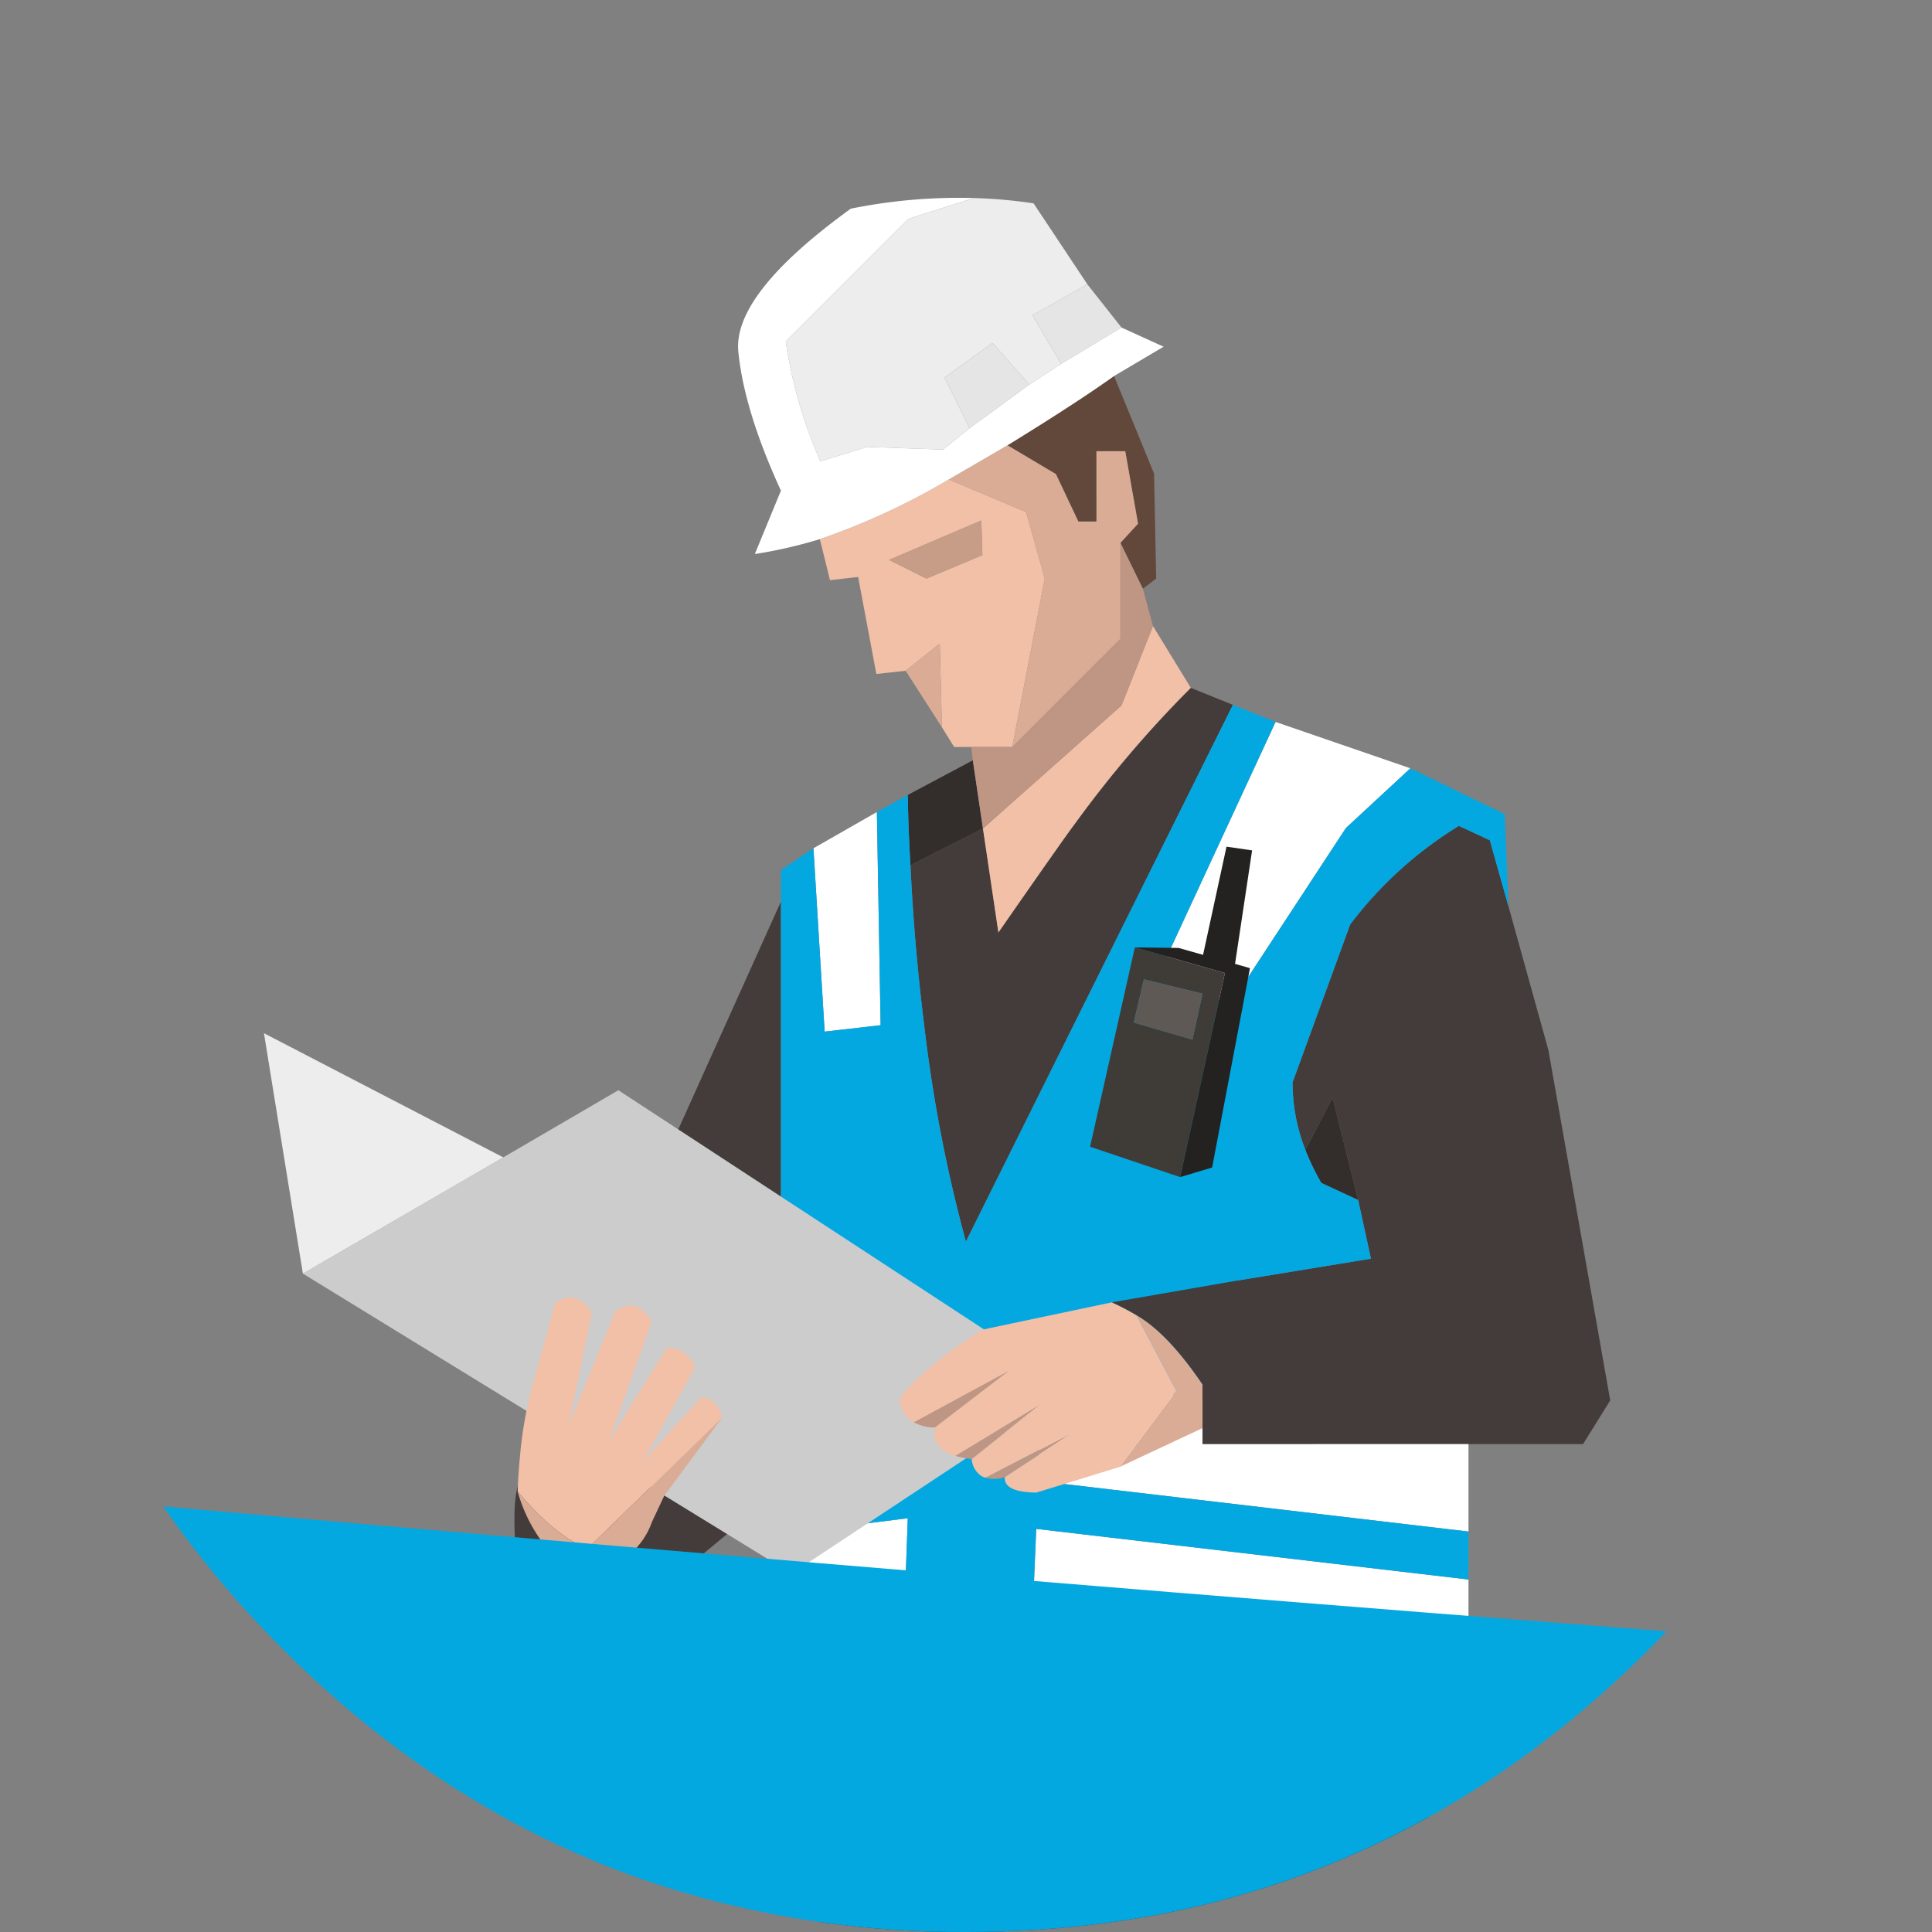
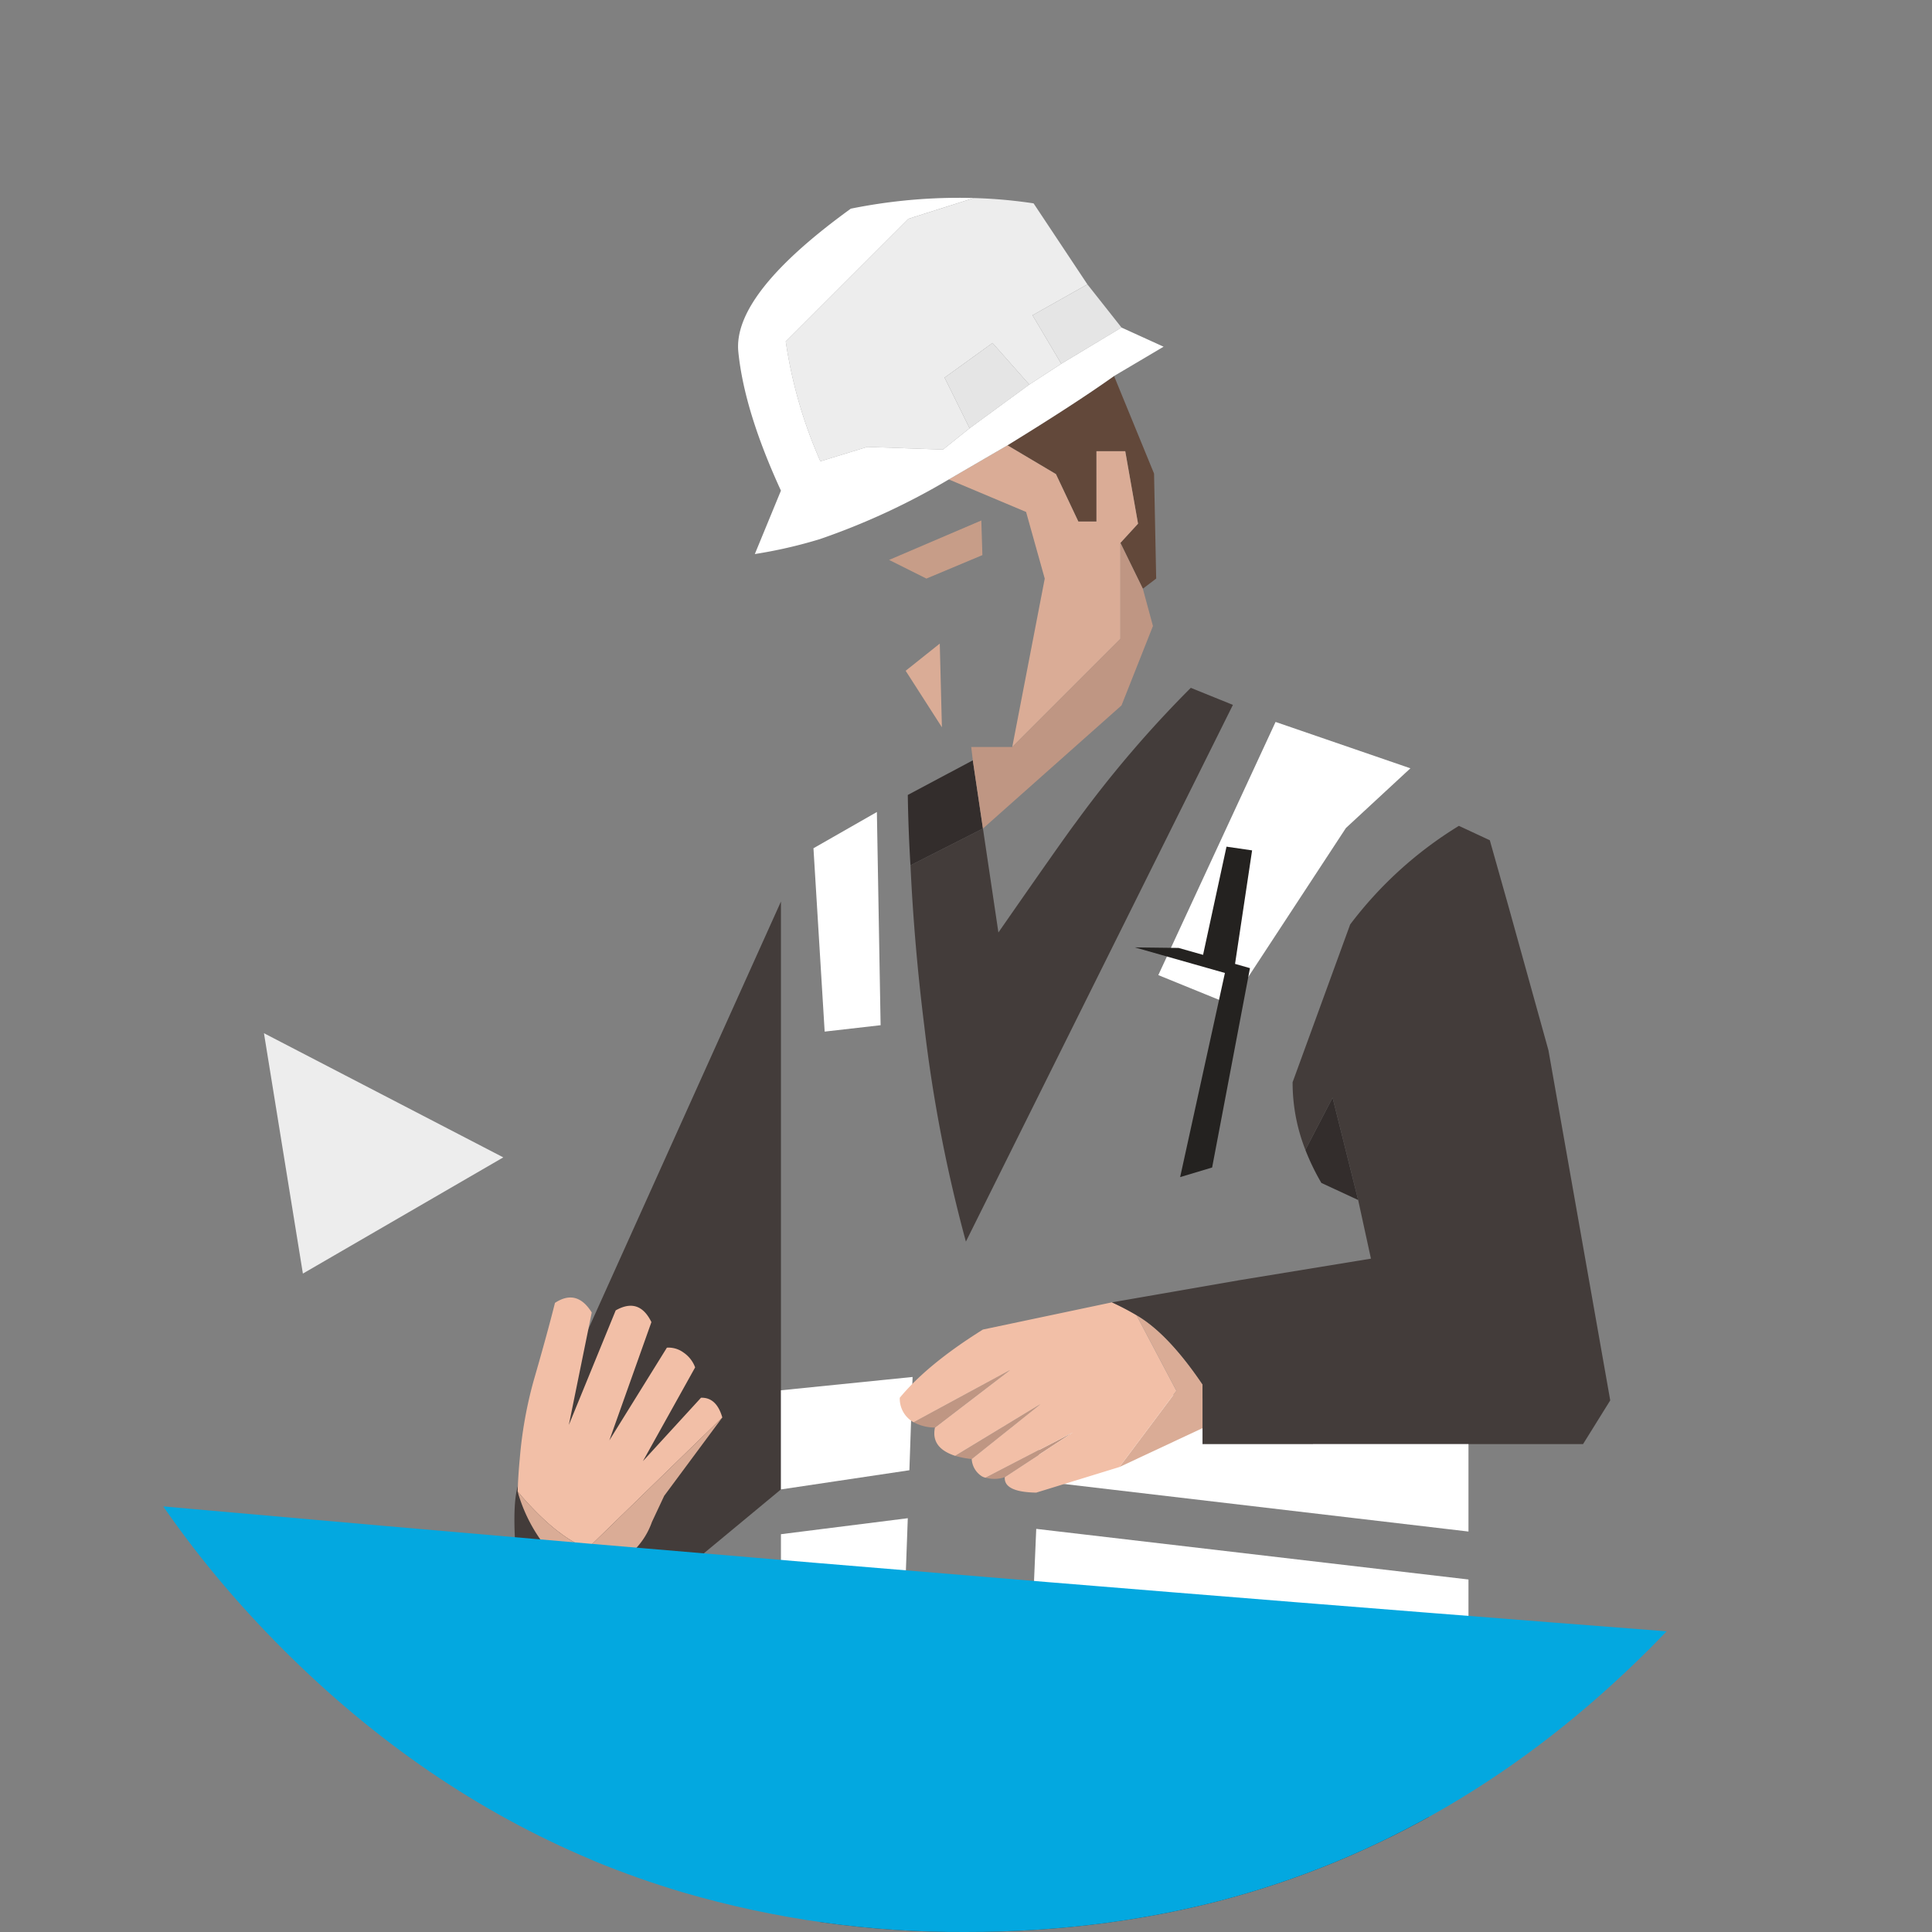
<svg xmlns="http://www.w3.org/2000/svg" width="327.551" height="327.55" viewBox="0 0 327.551 327.55">
  <rect x="0" y="0" width="327.551" height="327.55" fill="#808080" stroke="none" />
  <defs>
    <clipPath id="clip-path">
      <path id="Path_291" data-name="Path 291" d="M380.309,69.2q-47.949,48-47.95,115.85,0,67.8,47.95,115.8,23.652,23.65,52.2,35.65c.167.066.35.15.55.25a156.853,156.853,0,0,0,15.151,5.35,167.559,167.559,0,0,0,47.949,6.7,179.8,179.8,0,0,0,23.85-1.55l3.4-.5q7.8-1.2,15.4-3.15,41-10.65,73.151-42.75,47.95-48,47.95-115.8,0-67.85-47.95-115.85-48-47.949-115.8-47.95-67.85,0-115.85,47.95" fill="none" />
    </clipPath>
  </defs>
  <g id="Group_357" data-name="Group 357" transform="translate(-332.359 -21.25)">
    <g id="Group_356" data-name="Group 356" clip-path="url(#clip-path)">
      <path id="Path_269" data-name="Path 269" d="M574.367,333.315l-103.915-8.584,1.084,30.181H573.192ZM419.85,284.972q.633,9.036,14.819,13.735l30.09-24.94V174.1L420.3,272.773q-1.174,3.073-.452,12.2M541.385,140.756l-7.138-2.891a192.246,192.246,0,0,0-19.518,22.861q-1.988,2.621-13.1,18.614l-2.621-17.62-12.289,6.235q.633,13.554,2.349,27.289a249.173,249.173,0,0,0,7.049,36.506l45.27-90.994m53.494,58.554-6.777-24.4-3.163-11.205-5.241-2.44a66.638,66.638,0,0,0-18.433,16.717l-9.759,26.747a31.085,31.085,0,0,0,2.168,11.476l4.609-8.856L562.62,224.7l2.169,9.94-22.59,3.7,4.969,10.03,4.79,11.837,2.891,5.874h45.9l4.609-7.41Z" fill="#433c3a" />
      <path id="Path_270" data-name="Path 270" d="M485.723,293.556l.543-14.909-21.506,2.711V296Zm22.32-13.1-.633,14.91,73.915,8.132V289.038l-73.282-8.584m.994-25.3-.723,17.169,73.011,8.584V266.087H554.85l-2.892-5.874-42.921-5.06m-22.5,15.361.542-15.813L464.76,256.96v16.807l21.777-3.253m-4.88-75.451-.632-36.144-10.753,6.144,1.9,31.084,9.488-1.084m89.819-43.554-22.861-7.861-19.88,42.921,12.2,4.97,19.608-29.91Z" fill="#fff" />
      <path id="Path_271" data-name="Path 271" d="M470.272,318.587l.181,6.144,103.915,8.585.813-15.181-75.271,2.53-6.054-22.952L486.808,321.3ZM562.621,224.7l-4.337-17.35-4.609,8.856a39.22,39.22,0,0,0,2.711,5.6l6.235,2.892M497.29,150.154l-11.024,5.873q.09,5.964.452,11.928l12.289-6.235Z" fill="#332d2c" />
-       <path id="Path_272" data-name="Path 272" d="M527.831,127.383,522.5,140.847,499.006,161.72l2.621,17.621q11.113-15.995,13.1-18.615a192.327,192.327,0,0,1,19.518-22.861Zm-21.506-19.337-13.1-5.512a118.254,118.254,0,0,1-21.867,10.12l1.717,6.958,4.789-.542v.09l3.072,16.356,4.97-.543,5.783-4.608.361,14.187,2.079,3.343h9.849l5.512-28.554-3.163-11.3m-16.9,11.3-6.325-3.163,15.632-6.686.181,5.873Z" fill="#f2bfa7" />
      <path id="Path_273" data-name="Path 273" d="M518.253,97.745h4.879l2.169,12.289-2.982,3.253,3.8,7.771,2.259-1.717-.361-17.8L521.235,85q-6.6,4.7-18.072,11.747l8.222,4.879,3.8,8.043h3.072Z" fill="#62483a" />
      <path id="Path_274" data-name="Path 274" d="M522.5,76.781l-5.783-7.319L507.41,74.7l4.88,8.223ZM506.868,86.45,500.633,79.4,492.5,85.275l4.247,8.585Z" fill="#e5e5e5" />
      <path id="Path_275" data-name="Path 275" d="M491.687,130.365l-5.783,4.609,6.145,9.578Zm11.476-33.614-9.94,5.783,13.1,5.512,3.162,11.3L503.976,147.9l18.343-18.343V113.287l2.982-3.253-2.168-12.289h-4.88v11.928h-3.072l-3.8-8.042Z" fill="#daac96" />
      <path id="Path_276" data-name="Path 276" d="M503.976,147.895h-6.958l.271,2.259,1.717,11.566L522.5,140.847l5.331-13.464-1.716-6.325-3.8-7.771v16.265Z" fill="#bf9683" />
      <path id="Path_277" data-name="Path 277" d="M483.1,116.178l6.325,3.163,9.488-3.976-.181-5.874Z" fill="#c79d88" />
      <path id="Path_278" data-name="Path 278" d="M507.591,55.727a83.223,83.223,0,0,0-10.12-.9l-11.115,3.524L465.573,79.131a78.341,78.341,0,0,0,5.874,20.331l7.951-2.44,12.832.452,4.518-3.615L492.5,85.275l8.132-5.874,6.235,7.049,5.422-3.524L507.41,74.7l9.307-5.241Z" fill="#ededed" />
      <path id="Path_279" data-name="Path 279" d="M497.47,54.823A92.019,92.019,0,0,0,476.6,56.63Q456.626,71.088,457.53,80.847q.994,10.03,7.229,23.584l-4.427,10.753a80.116,80.116,0,0,0,11.024-2.53,118.254,118.254,0,0,0,21.867-10.12l9.94-5.784Q514.638,89.7,521.235,85l8.4-4.969L522.5,76.781l-10.211,6.144-5.422,3.524-10.12,7.41-4.518,3.614L479.4,97.021l-7.952,2.44a78.318,78.318,0,0,1-5.874-20.331l20.784-20.783Z" fill="#fff" />
-       <path id="Path_280" data-name="Path 280" d="M584.94,163.708l3.163,11.205-.633-15.633-15.994-7.771L560.543,161.63l-19.609,29.909-12.2-4.97,19.88-42.921-7.229-2.892L496.115,231.75a249.187,249.187,0,0,1-7.048-36.506q-1.717-13.735-2.349-27.289-.361-5.964-.452-11.928l-5.241,2.892.632,36.144-9.487,1.085-1.9-31.085-5.512,3.705v88.193l22.319-2.26-.542,15.814-21.777,3.253v7.59l21.506-2.711-.542,14.91L464.76,296v21.687l5.512.9,16.536,2.71,7.048-23.584,6.054,22.952,75.271-2.53,6.145-.181V303.5l-73.916-8.132.633-14.91,73.283,8.585v-8.133l-73.012-8.584.723-17.169,42.921,5.06-4.789-11.837-4.97-10.03,22.59-3.7-2.168-9.939-6.235-2.892a39.22,39.22,0,0,1-2.711-5.6,31.066,31.066,0,0,1-2.169-11.476l9.76-26.747A66.653,66.653,0,0,1,579.7,161.268Z" fill="#03a8e0" />
-       <path id="Path_281" data-name="Path 281" d="M417.682,217.473l-33.976,19.7,82.861,50.873,47.711-31.536L437.2,206.088Z" fill="#ccc" />
      <path id="Path_282" data-name="Path 282" d="M377.11,196.419l6.6,40.753,33.976-19.7Z" fill="#ededed" />
      <path id="Path_283" data-name="Path 283" d="M522.139,269.972l14.1-6.6v-7.409q-5.874-8.676-11.2-11.747l6.777,12.831Zm-102.018,4.157A26.756,26.756,0,0,0,430.6,288.858q9.759-2.441,12.289-9.578l2.078-4.428,9.85-13.283L431.958,283.8q-5.421-2.079-11.837-9.669" fill="#daac96" />
      <path id="Path_284" data-name="Path 284" d="M494.308,268.075a15.371,15.371,0,0,0,2.8.542l11.657-9.307Zm5.151,3.7a5.49,5.49,0,0,0,3.253-.091l11.566-7.59-14.819,7.681m-12.2-9.4a7.6,7.6,0,0,0,3.614.9l12.741-9.759Z" fill="#bf9683" />
      <path id="Path_285" data-name="Path 285" d="M525.031,244.22a45.294,45.294,0,0,0-4.157-2.169l-21.867,4.609q-9.4,5.872-14.1,11.566a4.57,4.57,0,0,0,2.349,4.156l16.355-8.855-12.741,9.759q-.723,3.434,3.434,4.789l14.458-8.765-11.657,9.307a3.708,3.708,0,0,0,1.536,2.8,1.98,1.98,0,0,0,.814.362l14.819-7.681-11.566,7.591q-.182,2.529,5.331,2.62l14.1-4.337,9.669-12.922Zm-92.349-.452q-2.531-4.066-6.235-1.626-1.264,5.06-3.614,13.192a71.008,71.008,0,0,0-2.35,13.193q-.271,2.8-.361,5.6,6.415,7.592,11.837,9.669l22.861-22.229q-.993-3.434-3.614-3.343l-9.849,10.753,8.855-15.9a5.224,5.224,0,0,0-1.988-2.53,4.261,4.261,0,0,0-2.8-.813l-9.759,15.723L442.8,245.4q-2.078-4.248-6.054-1.988L428.8,262.834Z" fill="#f2bfa7" />
      <path id="Path_286" data-name="Path 286" d="M542.2,238.346l-21.325,3.705a44.907,44.907,0,0,1,4.156,2.169q5.332,3.072,11.2,11.746v10.121H554.85q4.7-7.861,1.536-15.271-3.344-7.5-14.187-12.47" fill="#433c3a" />
-       <path id="Path_287" data-name="Path 287" d="M540.031,186.208l-15.271-4.337-7.591,33.795,15.271,5.151Zm-15.452,8.4,1.717-7.319,9.94,2.439-1.717,7.772Z" fill="#3f3c38" />
-       <path id="Path_288" data-name="Path 288" d="M526.3,187.292l-1.717,7.319,9.94,2.892,1.717-7.771Z" fill="#5e5954" />
      <path id="Path_289" data-name="Path 289" d="M544.639,165.425l-4.337-.633-3.976,18.344-4.157-1.175-7.409-.09,15.271,4.337-7.591,34.608,5.422-1.626,6.416-33.8-2.53-.723Z" fill="#242220" />
      <path id="Path_290" data-name="Path 290" d="M213.333,255.153s738.172,74.031,1218.172,74.031,701.828-74.031,701.828-74.031V794.942s-1440,190.656-1920,36.411,0-576.2,0-576.2" transform="translate(-2 7.603)" fill="#03a8e0" />
    </g>
  </g>
</svg>